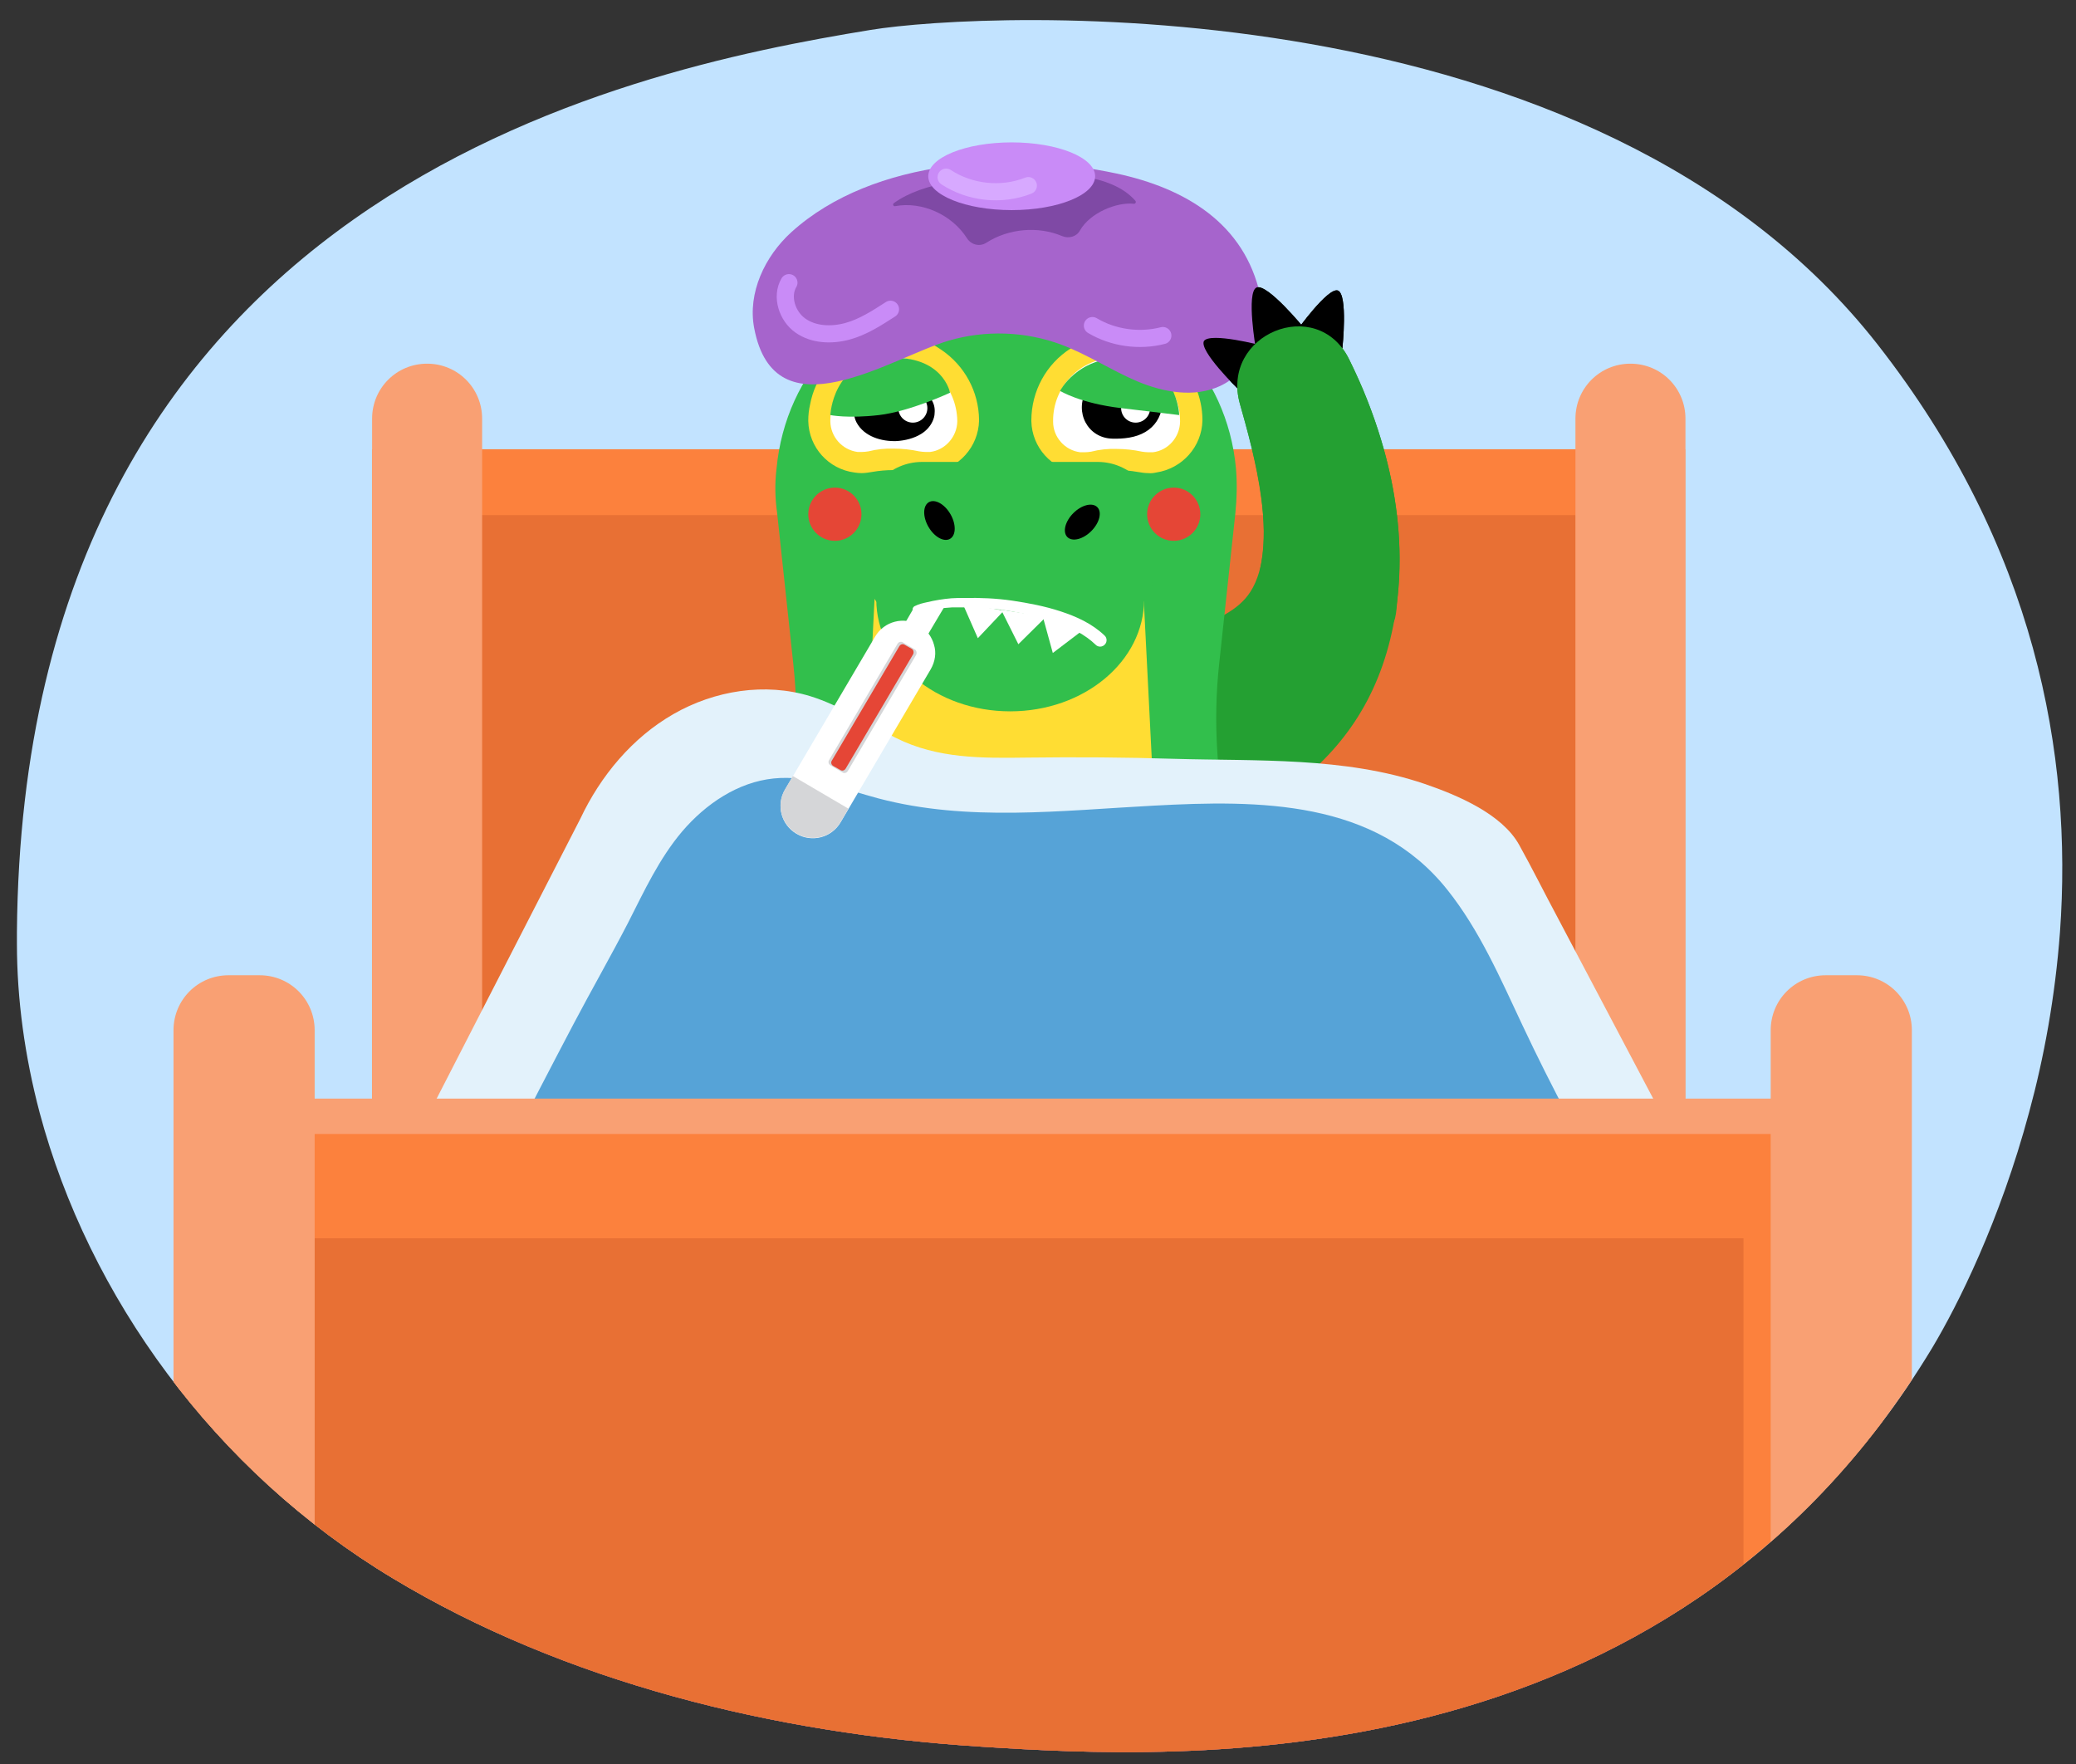
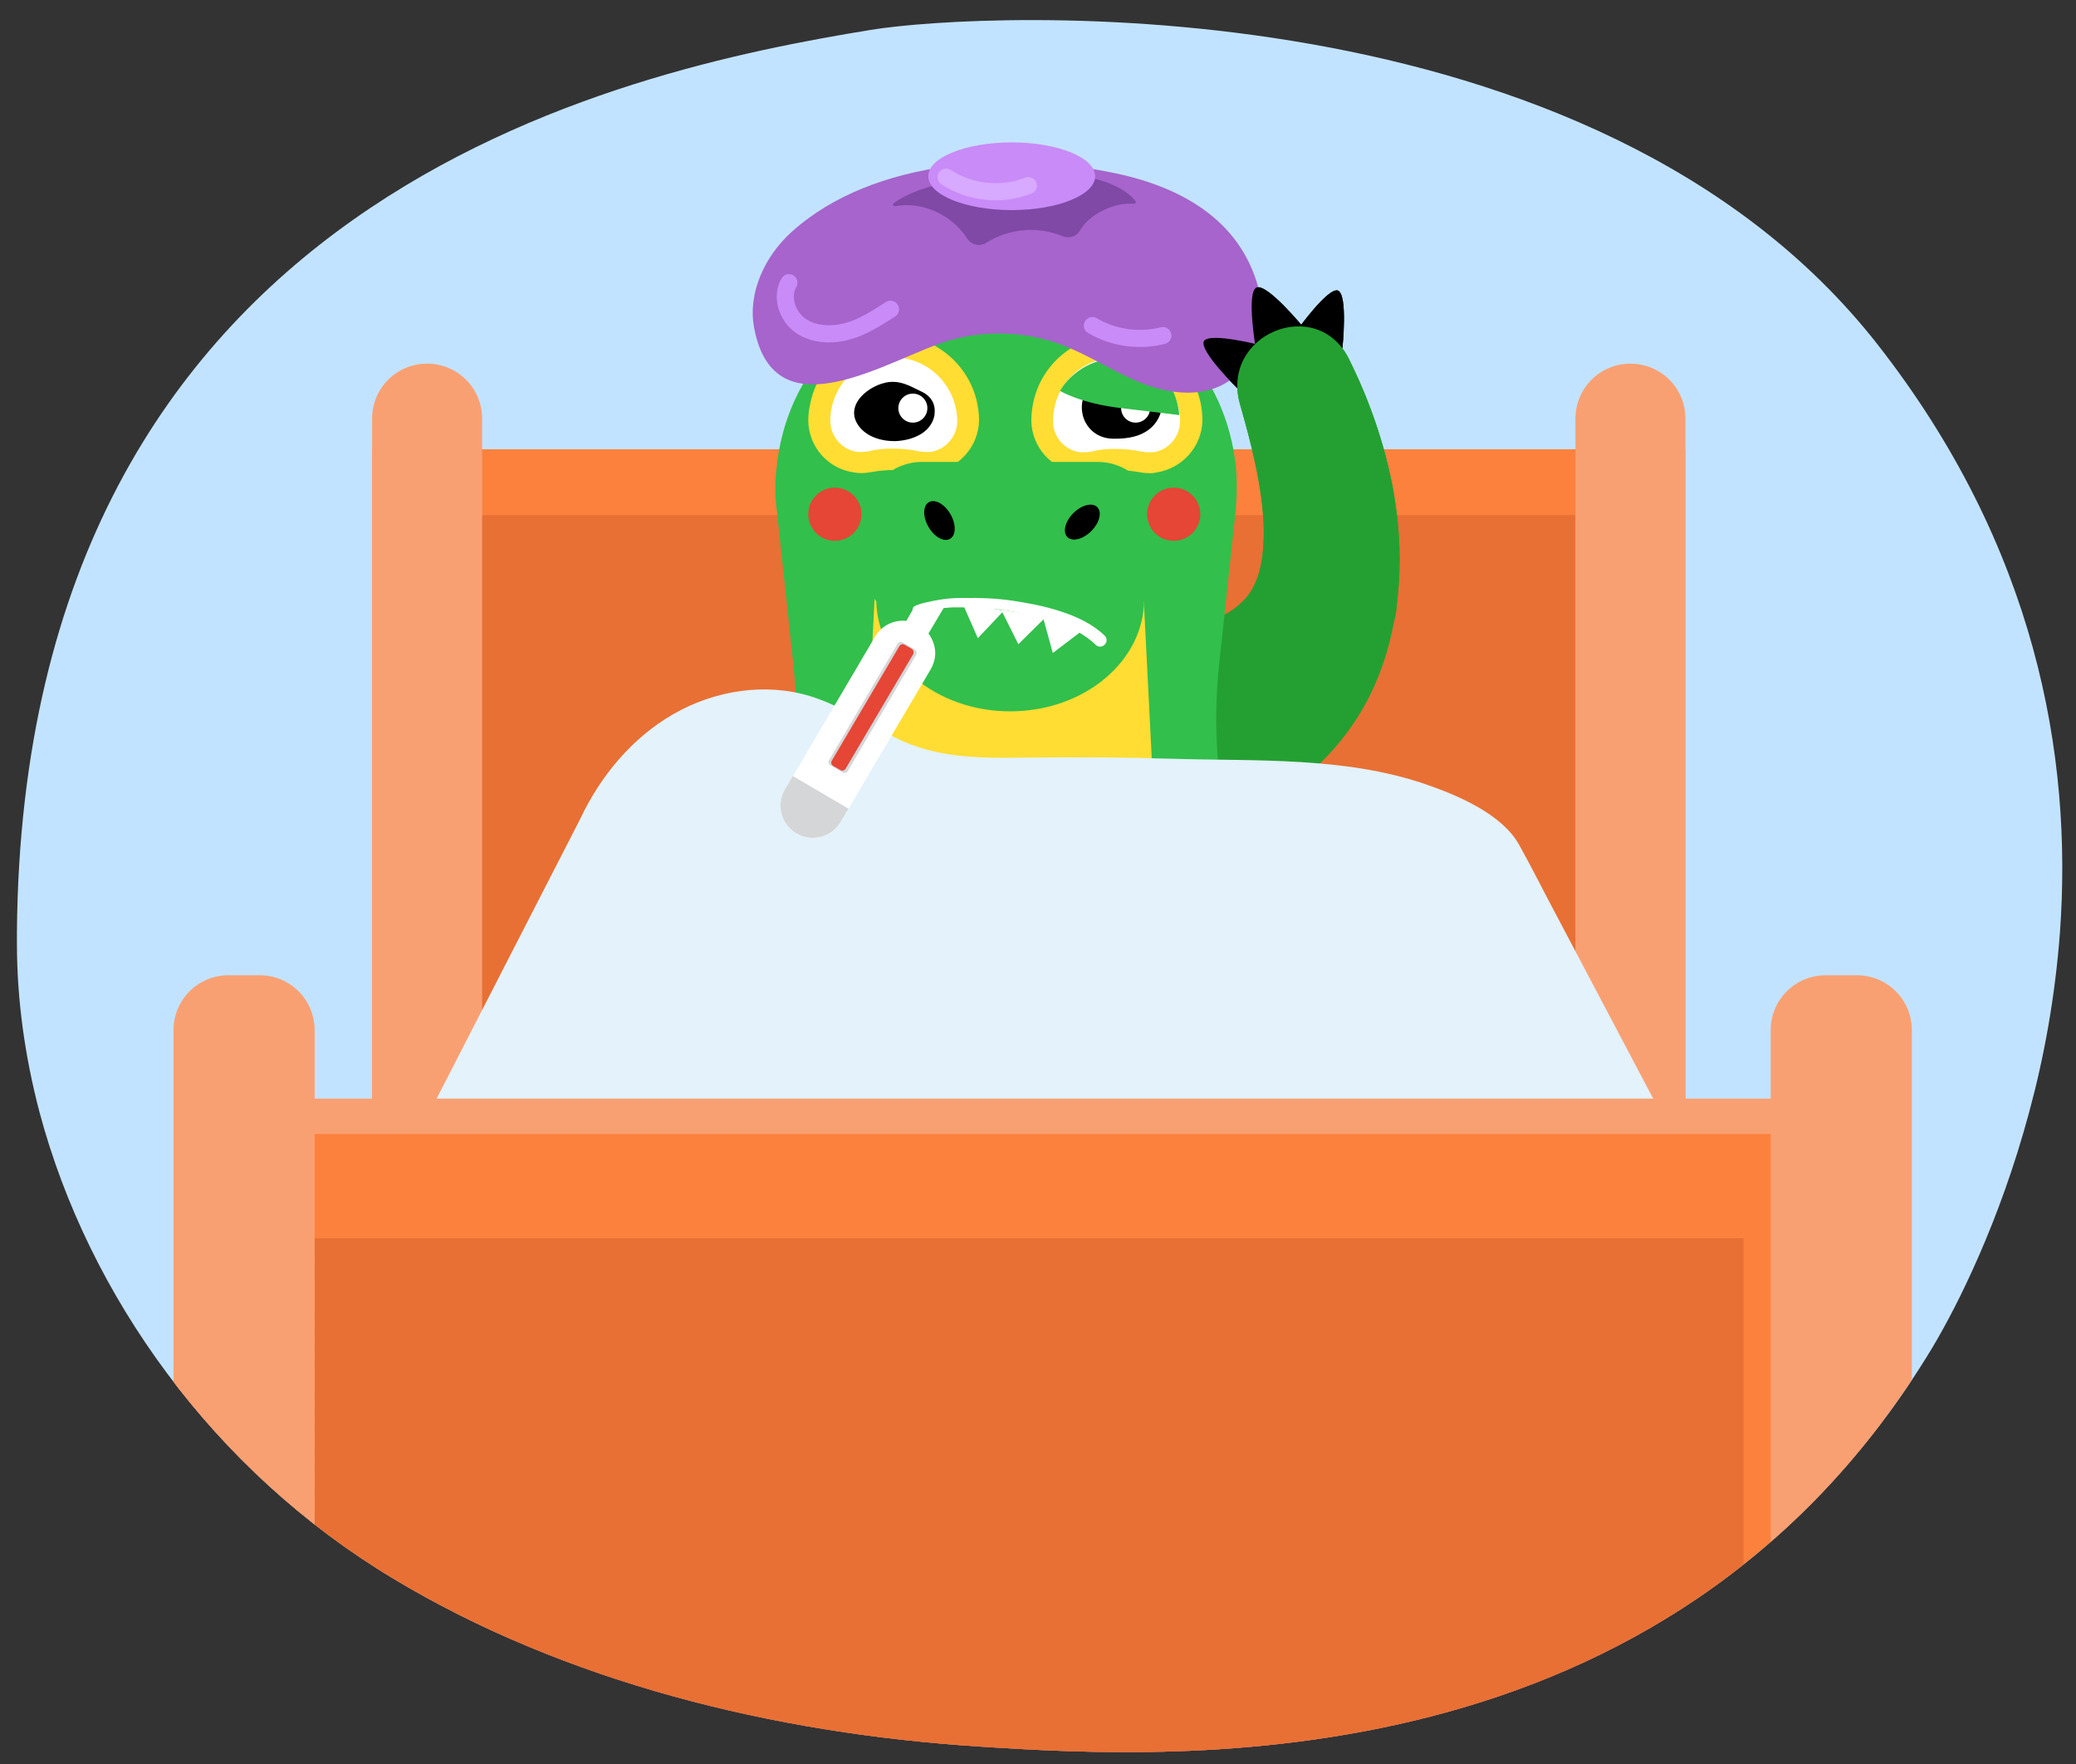
<svg xmlns="http://www.w3.org/2000/svg" xmlns:xlink="http://www.w3.org/1999/xlink" version="1.1" id="Layer_1" x="0px" y="0px" viewBox="0 0 686.8 583.6" style="enable-background:new 0 0 686.8 583.6;" xml:space="preserve">
  <rect x="0" y="0" width="686.8" height="583.6" fill="#333333" stroke="none" />
  <style type="text/css">
	.st0{fill:#C2E3FF;}
	.st1{clip-path:url(#SVGID_00000008120740475766364390000006689741752946761630_);}
	.st2{fill:#5B1C75;}
	.st3{fill:#FC813D;}
	.st4{fill:#E87034;}
	.st5{fill:#24A032;}
	.st6{fill:#32BF4C;}
	.st7{fill:#FFFFFF;}
	.st8{fill:#FFDD33;}
	.st9{fill:#F9A073;}
	.st10{fill:#E3F2FB;}
	.st11{fill:#56A3D7;}
	.st12{fill:#A664CC;}
	.st13{fill:#7F49A5;}
	.st14{fill:#C98BF7;}
	.st15{fill:#D5D6D8;}
	.st16{fill:#E54636;}
	.st17{fill:none;stroke:#C98BF7;stroke-width:5.669;stroke-linecap:round;stroke-linejoin:round;stroke-miterlimit:10;}
	.st18{fill:none;stroke:#D7A9FF;stroke-width:5.669;stroke-linecap:round;stroke-linejoin:round;stroke-miterlimit:10;}
</style>
  <path class="st0" d="M681.5,308.3c-1.6,21.5-5.3,41.6-10.2,59.6c-9.7,36.1-23.6,63.8-32.1,78c-87.6,145-249.7,136-314.1,131.9  c-69.3-4.3-138.5-21.6-195.1-55.7C70.7,486.5,29.3,428.6,13.1,368c-4.9-18.6-7.5-37.4-7.5-55.9c0-1.3,0-2.5,0-3.8  C7.6,64.5,206.1,23.3,288,9.9C325.9,3.7,527.2-6.2,621.2,114C673.5,180.9,685.7,249.9,681.5,308.3z" />
  <g>
    <defs>
      <path id="SVGID_1_" d="M681.5,308.3c-1.6,21.5-5.3,41.6-10.2,59.6c-9.7,36.1-23.6,63.8-32.1,78c-87.6,145-249.7,136-314.1,131.9    c-69.3-4.3-138.5-21.6-195.1-55.7C70.7,486.5,29.3,428.6,13.1,368c-4.9-18.6-7.5-37.4-7.5-55.9c0-1.3,0-2.5,0-3.8    C7.6,64.5,206.1,23.3,288,9.9C325.9,3.7,527.2-6.2,621.2,114C673.5,180.9,685.7,249.9,681.5,308.3z" />
    </defs>
    <clipPath id="SVGID_00000054233462347581093610000004626019846907889332_">
      <use xlink:href="#SVGID_1_" style="overflow:visible;" />
    </clipPath>
    <g style="clip-path:url(#SVGID_00000054233462347581093610000004626019846907889332_);">
      <g>
        <polygon class="st2" points="80.8,723.3 609.2,723.3 549.1,521.9 93.8,545.7    " />
        <rect x="123.1" y="148.6" class="st3" width="434.4" height="260.8" />
        <rect x="159.3" y="170.4" class="st4" width="362" height="217.2" />
        <g>
          <g id="hand_back-2_00000179608167863915472030000018438921264518908805_">
            <path d="M417.5,114.3l-8.1,14.2c0,0-12.8-12.5-11.1-15.7C400.4,109.8,417.5,114.3,417.5,114.3z" />
            <path d="M431.4,108.5l-15.9,7.1c0,0-3.3-18.9,0.2-20.5C419.3,93.7,431.4,108.5,431.4,108.5z" />
            <path d="M444.1,115.2l-15.1-5.8c0,0,10.3-14.4,13.6-13.3C446,97.4,444.1,115.2,444.1,115.2z" />
            <path class="st5" d="M425.6,261.8c18-13,30.4-30.2,35.3-54.7c6-30.1-1.2-61.2-14.6-88.3c-10.6-21.4-42.6-8.3-36.1,14.8       c4.5,16,13.2,46.9,3.5,62.1c-8.3,13-29.9,11.1-36.1,26.5c-4.4,10.8,3.3,22.5,4.5,34.2c0.4,3.8,0.1,7.8,0.8,11.6       c0.7,3.8,2.7,7.7,6.3,9.2c3.9,1.7,8.5,0.1,12.4-1.7C410.4,271.5,418.4,267,425.6,261.8z" />
          </g>
          <g id="hand_back-2_00000100346873744209235390000001786719734272527270_">
            <path d="M248.3,370.8c3-2-2.8-19-2.8-19l-13.6,9C231.9,360.8,245.1,372.6,248.3,370.8z" />
            <path d="M224.7,378.7c3.8,0.2,9.5-18.2,9.5-18.2l-17.4-0.8C216.8,359.7,221,378.5,224.7,378.7z" />
            <path d="M201.2,365.7c2.5,2.5,18.2-5.7,18.2-5.7l-10.8-12C208.5,348,198.8,363,201.2,365.7z" />
            <path class="st5" d="M282.7,282.2c-21.2,16.6-30.4,38.4-35.6,64.8c-4.6,23.5-39.2,20.7-38.9-3.2c0.3-39.1,14.9-76.5,41.2-105.5       c10.4-11.7,28.3-12.8,40.1-2.3c2.2,1.9,4.1,4.2,5.5,6.7c0,0.2,0.1,0.4,0.2,0.6C302.6,255.8,294.1,273.6,282.7,282.2z" />
          </g>
          <g>
            <path id="body_00000077293869643996034910000017779147516420468365_" class="st6" d="M359.8,438.2c-1,0.4-2.1,0.6-3.2,1l0,0       c-7.8,2.4-16,3.5-24.1,3.6c-7.9,0-15.9-1.2-23.5-3.4c-1.2-0.4-2.6-0.9-3.9-1.2l0,0c-29.8-10.5-50.4-33-50.2-63.7v-1.9       l8.2-124.1c0.6-9.5,0.4-18.9-0.6-28.4l-5.4-50.4c-0.7-4.9-0.8-9.8-0.2-14.7c3-32,26.8-57.1,56.7-57.1h38.6       c29.8,0,53.8,25.2,56.7,57.1c0.4,4.9,0.3,9.8-0.2,14.7l-5.4,50.2c-1,9.4-1.2,18.9-0.6,28.4l8.2,124.1       C411.3,404.1,390.4,427.7,359.8,438.2z" />
            <path class="st7" d="M275.7,150.6c1.3,1.3,3.2,1.7,5,1.8c2.9,0.2,5.7-0.2,8.6-0.3c4.5-0.1,8.9,0.6,13.4,0.8       c1.7,0.1,3.4,0,5-0.5c1.3-0.5,2.4-1.2,3.5-2c2.6-2.1,4.9-4.6,6.5-7.6c0.7-1.2,1.2-2.4,1.3-3.9c0-1.4-0.3-2.8-0.9-4.2       c-0.9-2.9-2-5.6-3.4-8.3c-1.7-3.1-4.2-5.6-7.2-7.4c-1.9-1-3.9-1.9-5.9-2.5c-2.1-0.7-4.3-1.2-6.6-1.2c-2.1,0.1-4.2,0.4-6.1,1.2       c-4.8,1.6-9.1,4.6-12.3,8.6c-2.8,3.7-4.5,8.2-4.7,12.8c-0.1,1.9,0.5,3.9,1,5.7C273.5,145.9,274,148.8,275.7,150.6z" />
            <path class="st7" d="M392.9,143.4c0.5-1.8,1-3.8,1-5.7c-0.2-4.6-1.9-9.1-4.7-12.8c-3.2-4-7.5-7-12.3-8.6c-2-0.7-4-1.1-6.1-1.2       c-2.3,0.1-4.5,0.5-6.5,1.2c-2.1,0.6-4,1.4-5.9,2.5c-3,1.8-5.4,4.3-7.2,7.4c-1.4,2.6-2.6,5.4-3.4,8.3c-0.6,1.3-0.8,2.8-0.9,4.2       c0.2,1.3,0.6,2.7,1.3,3.9c1.7,2.9,3.9,5.5,6.5,7.6c1,0.9,2.2,1.6,3.5,2c1.6,0.5,3.3,0.6,5,0.5c4.5-0.2,8.9-0.9,13.4-0.8       c2.9,0.1,5.7,0.5,8.6,0.3c1.8-0.1,3.7-0.6,5-1.8C391.8,148.6,392.4,145.7,392.9,143.4z" />
            <path id="horn_00000031898134995945185300000004316887146067270050_" class="st5" d="M347.5,98.1h-27.1c0,0,7.6-28.5,13.4-28.5       C339.7,69.6,347.5,98.1,347.5,98.1z" />
            <path id="belly_00000014632857010183935080000001363297363879206805_" class="st8" d="M368,433.2c-6.8,5-15,7.6-23.3,8.8       c-4,0.6-7.9,0.9-12,0.9c-2.1,0-4,0-6.1-0.2c-17.1-0.8-25.4-6.1-34.4-15.3c-8.9-8.9-13.5-21.2-12.7-33.8l9.9-196.9h88.9       l9.8,194.1C389.2,408.2,381.5,423.1,368,433.2z" />
            <g id="eye_back_00000003098971875848460010000012092460468311786900_">
              <path class="st8" d="M296.5,110.8c-4.7-0.1-9.3,1-13.5,3.1c-7.8,4-13.4,11.3-15,19.9c-0.4,1.7-0.6,3.5-0.6,5.3v0.2        c0.2,8.7,6.7,15.9,15.3,17c0.7,0.1,1.5,0.2,2.3,0.2c1.2,0,2.4-0.2,3.6-0.4c4.6-0.8,9.2-0.8,13.8,0c1.2,0.2,2.4,0.4,3.6,0.4        c0.9,0.1,1.7-0.1,2.6-0.2c8.6-1.3,15.1-8.5,15.3-17.2v-0.2c-0.1-9.4-4.8-18-12.5-23.2C307,112.6,301.8,110.9,296.5,110.8z         M316.7,139.4c-0.1,5.1-4,9.5-9,10.1h-1.5c-0.7,0-1.4-0.1-2.1-0.2c-2.8-0.6-5.6-0.9-8.4-0.9c-2.8-0.1-5.6,0.2-8.4,0.9        c-0.7,0.1-1.4,0.2-2.1,0.2h-1.5c-5.1-0.7-8.9-5-9-10.1v-0.2c0-11.6,9.3-21,20.9-21h0.7c11.3,0.4,20.2,9.7,20.4,21v0.2        L316.7,139.4z" />
              <path d="M308.5,139.4c-0.8,1.7-2.1,3.1-3.7,4.1c-2.4,1.5-5.3,2.2-8.1,2.4c-5.1,0.2-10.8-1.5-13.3-6.1        c-3.7-7,5.7-13.5,11.9-13.5c3.7,0,6.5,1.8,9.7,3.3c2.8,1.3,4.5,3.8,4.2,7C309.2,137.6,308.9,138.5,308.5,139.4z" />
              <circle class="st7" cx="302" cy="135" r="4.8" />
            </g>
            <g id="eye_front_00000128479777414600961780000016909789334486555060_">
              <path class="st8" d="M370.2,110.9c-2.7-0.1-5.4,0.2-8,0.9c-2.8,0.7-5.5,1.9-7.9,3.4c-8.2,5.2-13.1,14.2-13.1,23.9v0.2        c0.2,8.7,6.7,15.9,15.3,17c0.7,0.1,1.5,0.2,2.3,0.2c1.2,0,2.4-0.2,3.6-0.4c4.6-0.8,9.3-0.8,13.9,0c1.2,0.2,2.4,0.4,3.6,0.4        c0.9,0.1,1.7,0,2.6-0.2c8.6-1.3,15.1-8.5,15.3-17.2v-0.2C397.7,123.7,385.5,111.2,370.2,110.9z M390.4,139.5        c-0.1,5.1-3.9,9.5-9,10.1h-1.5c-0.7,0-1.4-0.1-2.1-0.2c-2.8-0.6-5.6-0.9-8.4-0.9c-2.8-0.1-5.7,0.2-8.4,0.9        c-0.7,0.1-1.4,0.2-2.1,0.2h-1.5c-5.1-0.6-9-5-9-10.1v-0.2c-0.1-11.6,9.3-21,20.8-21l0,0h0.8c11.3,0.4,20.4,9.7,20.4,21v0.2        L390.4,139.5z" />
              <path d="M384.4,134.6c-0.4,3.4-2.4,6.5-5.5,8.3c-3.2,1.9-7.2,2.3-10.9,2.2c-8.2-0.2-12.6-8.8-8.6-15.9        c2.4-4.5,7.3-7.9,12.5-7.8c4.5,0.1,8.7,2.8,11.1,6.5C384.2,130,384.7,132.3,384.4,134.6z" />
              <circle class="st7" cx="375.7" cy="135" r="4.8" />
            </g>
            <path id="brow_back_00000059297459310142031980000012158531145390433194_" d="M389.1,111.5c-5.9-5.2-13.5-8.1-21.4-8.3       c-2-0.1-3.8-1.5-4.2-3.5l0,0c0-2.1,1.7-3.9,3.9-3.9l0,0c0.1,0,0.2,0,0.4,0c9.7,0.1,18.9,3.7,26.1,10.1c1.7,1.2,2.1,3.6,0.9,5.3       c-0.1,0.1-0.1,0.2-0.2,0.3l0,0C392.9,113,390.6,112.9,389.1,111.5z" />
            <path id="brow_front_00000035519409803991636650000015519319475944884112_" d="M297.9,103.8c-7.7-1.2-15.6,0.5-22.2,4.8       c-1.8,1.1-4,0.8-5.5-0.6l0,0c-1.1-1.8-0.6-4.1,1.2-5.3l0.4-0.2c8.1-5.2,17.8-7.2,27.4-5.8c2.6,0.4,4.2,2.4,3.5,4.3l0,0       C302,103.1,300,104.2,297.9,103.8z" />
            <ellipse id="jaw_00000055701017170467151030000007201710055340227245_" class="st6" cx="334.2" cy="198.3" rx="44.3" ry="37" />
            <path id="nose_00000140692807231264555900000017437484627468028599_" class="st6" d="M363.3,206.6c-18.1,1.9-37.6,1-58.4,0       c-10.3-0.1-18.6-8.4-18.7-18.7v-16.4c0.1-10.3,8.4-18.6,18.7-18.7h58.4c10.3,0.1,18.6,8.4,18.6,18.8v16.4       C382,198.3,373.6,206.6,363.3,206.6z" />
            <g id="nostries_00000139997313517645858840000002741264546255377325_">
              <ellipse transform="matrix(0.866 -0.5 0.5 0.866 -44.454 178.451)" cx="310.8" cy="172.2" rx="4.2" ry="7" />
              <ellipse transform="matrix(0.707 -0.707 0.707 0.707 -17.214 303.783)" cx="358.1" cy="172.7" rx="7" ry="4.2" />
            </g>
            <g id="teeth_00000044156276821112695630000009672111979232399032_">
              <polygon class="st7" points="331.2,201.7 346.1,204 336.9,213.1       " />
              <polygon class="st7" points="318.4,199.5 332.1,202 323.5,211.1       " />
              <polygon class="st7" points="345,204 358.3,208.4 348.3,216       " />
            </g>
            <path id="mouth-2_00000074399918369975782560000010585250954500878007_" class="st7" d="M294.6,271.9l17.1,0.6       c5.7,0.2,11.3,0.4,17.1,0.4c5.7,0,11.4,0.2,17.1,0c2.8,0,5.7-0.2,8.4-0.4c1.5,0,2.8-0.2,4.2-0.2c1.4,0,2.8-0.2,4.2-0.4l0,0       c0.6,0,1,0.4,1,1l0,0v0.1c0,0.4-0.2,1-0.9,1c-5.6,1.3-11.3,2.3-17.1,2.8c-5.7,0.4-11.6,0.4-17.2,0.4c-5.6,0-11.3-0.4-17.2-0.9       c-5.7-0.4-11.4-1.1-17.1-2.1c-0.6,0-0.9-0.4-0.9-1c0-0.1,0-0.2,0.1-0.2C293.4,272.4,294,271.9,294.6,271.9z" />
-             <path class="st6" d="M274.7,137.3c0,0,5.8,1.2,16.1,0c10.3-1.2,23.5-7.4,23.5-7.4s-2.3-12.5-20.6-11.5       C275.4,119.4,274.7,137.3,274.7,137.3z" />
            <path class="st6" d="M371.1,118.4c-14.8-0.1-20.4,10.9-20.4,10.9s6.6,4.1,20.2,5.7c13.6,1.6,19.2,2.3,19.2,2.3       C390.2,137.3,389.4,119.4,371.1,118.4z" />
            <path class="st5" d="M360.8,501.3h50.1V396.9c-0.1-15.5-12.7-28.1-28.2-28.2l0,0c-15.5,0-28.2,12.6-28.2,28.2v97.9       c-0.2,3.3,2.2,6.2,5.5,6.5l0,0C360.3,501.3,360.5,501.3,360.8,501.3z" />
            <path class="st5" d="M308.4,501.3h-49.9V396.9c0-15.6,12.7-28.2,28.2-28.2l0,0c15.5,0,28.2,12.7,28.2,28.2v97.9       c0.1,3.5-2.6,6.4-6.1,6.5l0,0l0,0L308.4,501.3z" />
            <path d="M247.6,483.6c9.8-15,29.8-19.3,44.8-9.5c9.2,6,14.7,16.2,14.7,27.1h-64.5C242.5,495,244.2,488.9,247.6,483.6z" />
            <path d="M421.8,483.6c-9.7-15-29.8-19.3-44.7-9.5c-9.2,6-14.8,16.2-14.7,27.2h64.5C426.8,495.1,425.1,488.9,421.8,483.6z" />
            <g>
              <path class="st7" d="M302.6,200.5c1.4-0.7,2.7-1,4.1-1.3c1.3-0.3,2.7-0.6,4-0.8c1.3-0.2,2.7-0.4,4.1-0.5        c1.4-0.1,2.7-0.1,4.1-0.1c5.3-0.1,10.7,0.1,16.1,0.9c5.3,0.8,10.6,1.8,15.8,3.5c5.2,1.7,10.4,4,14.6,8c0.9,0.8,0.9,2.2,0.1,3        c-0.8,0.9-2.2,0.9-3,0.1c0,0,0,0,0,0l0,0c-3.5-3.4-8.1-5.7-12.9-7.4c-4.8-1.7-10-2.8-15.1-3.7c-5.1-0.9-10.3-1.2-15.5-1.3        c-1.3,0-2.7,0-3.9,0c-1.2,0.1-2.5,0.2-3.8,0.3c-1.3,0.2-2.6,0.4-3.8,0.6c-1.2,0.2-2.5,0.6-3.5,1l-0.1,0        c-0.7,0.3-1.5,0-1.8-0.7C301.7,201.6,302,200.8,302.6,200.5z" />
            </g>
          </g>
        </g>
        <path class="st9" d="M141.3,381.1L141.3,381.1c-10.1,0-18.2-8.1-18.2-18.2V138.5c0-10.1,8.1-18.2,18.2-18.2l0,0     c10.1,0,18.2,8.1,18.2,18.2v224.4C159.3,373,151.2,381.1,141.3,381.1z" />
        <path class="st9" d="M539.4,381.1L539.4,381.1c-10.1,0-18.2-8.1-18.2-18.2V138.5c0-10.1,8.1-18.2,18.2-18.2l0,0     c10.1,0,18.2,8.1,18.2,18.2v224.4C557.5,373,549.3,381.1,539.4,381.1z" />
        <path class="st10" d="M192,270.8c6.7-14.2,17.2-26.8,30.8-34.6c13.6-7.8,30.3-10.5,45.3-5.9c10,3.1,18.9,9.1,28.3,13.8     c13.8,6.9,28.5,6.7,43.5,6.5c16.1-0.2,32.3-0.1,48.4,0.4c27.4,0.8,56.5-0.7,83,8.3c10.8,3.7,25.6,9.9,31.3,20.2     c4.4,7.9,8.4,16,12.7,24c19.8,37.6,39.7,75.1,59.5,112.7c3.7,7,7.4,14,11.1,21l-481.9,5" />
-         <path class="st11" d="M145.8,425.8c1.5,0,3.1,0,4.6,0c23.7-0.2,47.4-0.5,71.2-0.7c40.1-0.4,80.1-0.8,120.2-1.2     c40.5-0.4,80.9-0.8,121.4-1.3c15.4-0.2,30.8-0.3,46.2-0.5c5.9-0.1,11.9-0.3,17.8-0.2c4.3,0.1,11,1.8,13.8-2.5     c3.7-5.8-2.4-15.1-5.2-19.9c-11.7-19.6-22.4-39.7-32.1-60.3c-7.3-15.5-14.2-31.5-24.9-44.9c-23.7-29.8-62.2-29.7-97.2-27.8     c-30.4,1.6-61.5,5.4-91-2.4c-11.4-3-22.8-7.8-34.6-6.6c-11.9,1.2-22.5,8.4-30.3,17.5c-7.7,9.1-12.6,19.8-18,30.4     c-5.8,11.2-12.1,22.2-18,33.4C174.6,367.5,159.8,396.4,145.8,425.8z" />
        <rect x="57.6" y="373" class="st3" width="565.5" height="314.8" />
        <rect x="104" y="409.6" class="st4" width="472.8" height="241.9" />
        <path class="st9" d="M85.9,738.2H75.6c-10.1,0-18.2-8.1-18.2-18.2V340.8c0-10.1,8.1-18.2,18.2-18.2h10.3     c10.1,0,18.2,8.1,18.2,18.2V720C104,730.1,95.9,738.2,85.9,738.2z" />
        <path class="st9" d="M614.3,738.2H604c-10.1,0-18.2-8.1-18.2-18.2V340.8c0-10.1,8.1-18.2,18.2-18.2h10.3     c10.1,0,18.2,8.1,18.2,18.2V720C632.5,730.1,624.4,738.2,614.3,738.2z" />
        <rect x="80.8" y="363.4" class="st9" width="518.3" height="11.7" />
      </g>
      <path class="st12" d="M369.4,57.4c-34.1-7.3-80.3-5.3-107.6,19.4c-8.8,8-14.5,20.1-12.3,31.7c6.8,36,45.3,9.8,64.3,4.2    c12.2-3.6,25.5-3.1,37.3,1.3c8.8,3.3,16.7,8.6,25.3,12.2c8.6,3.6,18.7,5.4,27.2,1.5c10.8-5,15.9-18.5,13.3-30.1    C411.7,74,392.3,62.3,369.4,57.4z" />
      <path class="st13" d="M296.1,68.2c9-1.7,18.9,2.9,23.8,10.6c1.4,2.2,4.2,2.9,6.4,1.5c7.3-4.7,17.1-5.6,25.1-2.2    c2.2,0.9,4.8,0.2,5.9-1.9c3.4-5.9,12.2-9.4,17.8-8.8c0.5,0.1,0.9-0.6,0.5-1c-7.9-9.1-25.8-9.7-41.9-8.4c-11.6,1-28.1,2-38,9.2    C295.2,67.6,295.6,68.3,296.1,68.2z" />
      <ellipse class="st14" cx="334.7" cy="58.3" rx="27.6" ry="11.2" />
      <g id="hand_back-2_00000026165592819841778610000011475527537269952656_">
        <path d="M417.5,114.3l-8.1,14.2c0,0-12.8-12.5-11.1-15.7C400.4,109.8,417.5,114.3,417.5,114.3z" />
        <path d="M431.4,108.5l-15.9,7.1c0,0-3.3-18.9,0.2-20.5C419.3,93.7,431.4,108.5,431.4,108.5z" />
        <path d="M444.1,115.2l-15.1-5.8c0,0,10.3-14.4,13.6-13.3C446,97.4,444.1,115.2,444.1,115.2z" />
        <path class="st5" d="M437.7,210.9c6.8,1.6,14.1,0.9,20.4-2.1c4.1-2,3.7-6.3,4.2-10.6c0.5-4.4,0.7-8.9,0.7-13.4     c0-17.9-4.1-35.7-10.6-52.3c-1.8-4.7-3.9-9.2-6.1-13.7c-10.6-21.4-42.6-8.3-36.1,14.8c3.9,13.7,7.7,27.7,7.9,42     c0,3.5-0.2,7-0.8,10.5c-0.8,4.1-1.4,5.8,0.8,9.7c3.5,6.5,9.5,11.7,16.4,14.2C435.6,210.3,436.6,210.6,437.7,210.9z" />
      </g>
      <g>
        <path class="st7" d="M307.9,221.4l-29.8,50.6c-3,5.1-9.5,6.8-14.6,3.8c-5.1-3-6.8-9.5-3.8-14.6l29.8-50.6c3-5.1,9.5-6.8,14.6-3.8     c2.5,1.5,4.2,3.9,4.9,6.5C309.8,215.9,309.4,218.8,307.9,221.4z" />
        <path class="st15" d="M280.7,267.5l-2.6,4.4c-3,5.1-9.5,6.8-14.6,3.8c-5.1-3-6.8-9.5-3.8-14.6l2.6-4.4L280.7,267.5z" />
        <polygon class="st7" points="304.7,213.7 297.5,209.4 302.6,200.6 312.5,200.6    " />
        <path class="st15" d="M302.6,214.8l-3.9-2.3c-0.6-0.4-1.4-0.2-1.8,0.5l-22.6,38.4c-0.4,0.6-0.2,1.4,0.5,1.8l3.9,2.3     c0.6,0.4,1.4,0.2,1.8-0.5l22.6-38.4C303.4,216,303.2,215.1,302.6,214.8z" />
        <path class="st16" d="M301.6,214.6l-2.3-1.3c-0.6-0.4-1.4-0.2-1.8,0.5l-22.3,37.8c-0.4,0.6-0.2,1.4,0.5,1.8l2.3,1.3     c0.6,0.4,1.4,0.2,1.8-0.5l22.3-37.8C302.4,215.8,302.2,214.9,301.6,214.6z" />
      </g>
      <circle class="st16" cx="276.2" cy="170.1" r="8.8" />
      <circle class="st16" cx="388.3" cy="170.1" r="8.8" />
      <path class="st17" d="M261,93.5c-2.7,4.6-0.6,11.1,3.8,14.2c4.4,3.1,10.3,3.3,15.5,1.9s9.8-4.4,14.3-7.3" />
      <path class="st17" d="M361.4,107.7c6.9,4.1,15.5,5.3,23.3,3.3" />
      <path class="st18" d="M313,58.6c7.9,5.2,18.4,6.3,27.2,2.8" />
    </g>
  </g>
</svg>